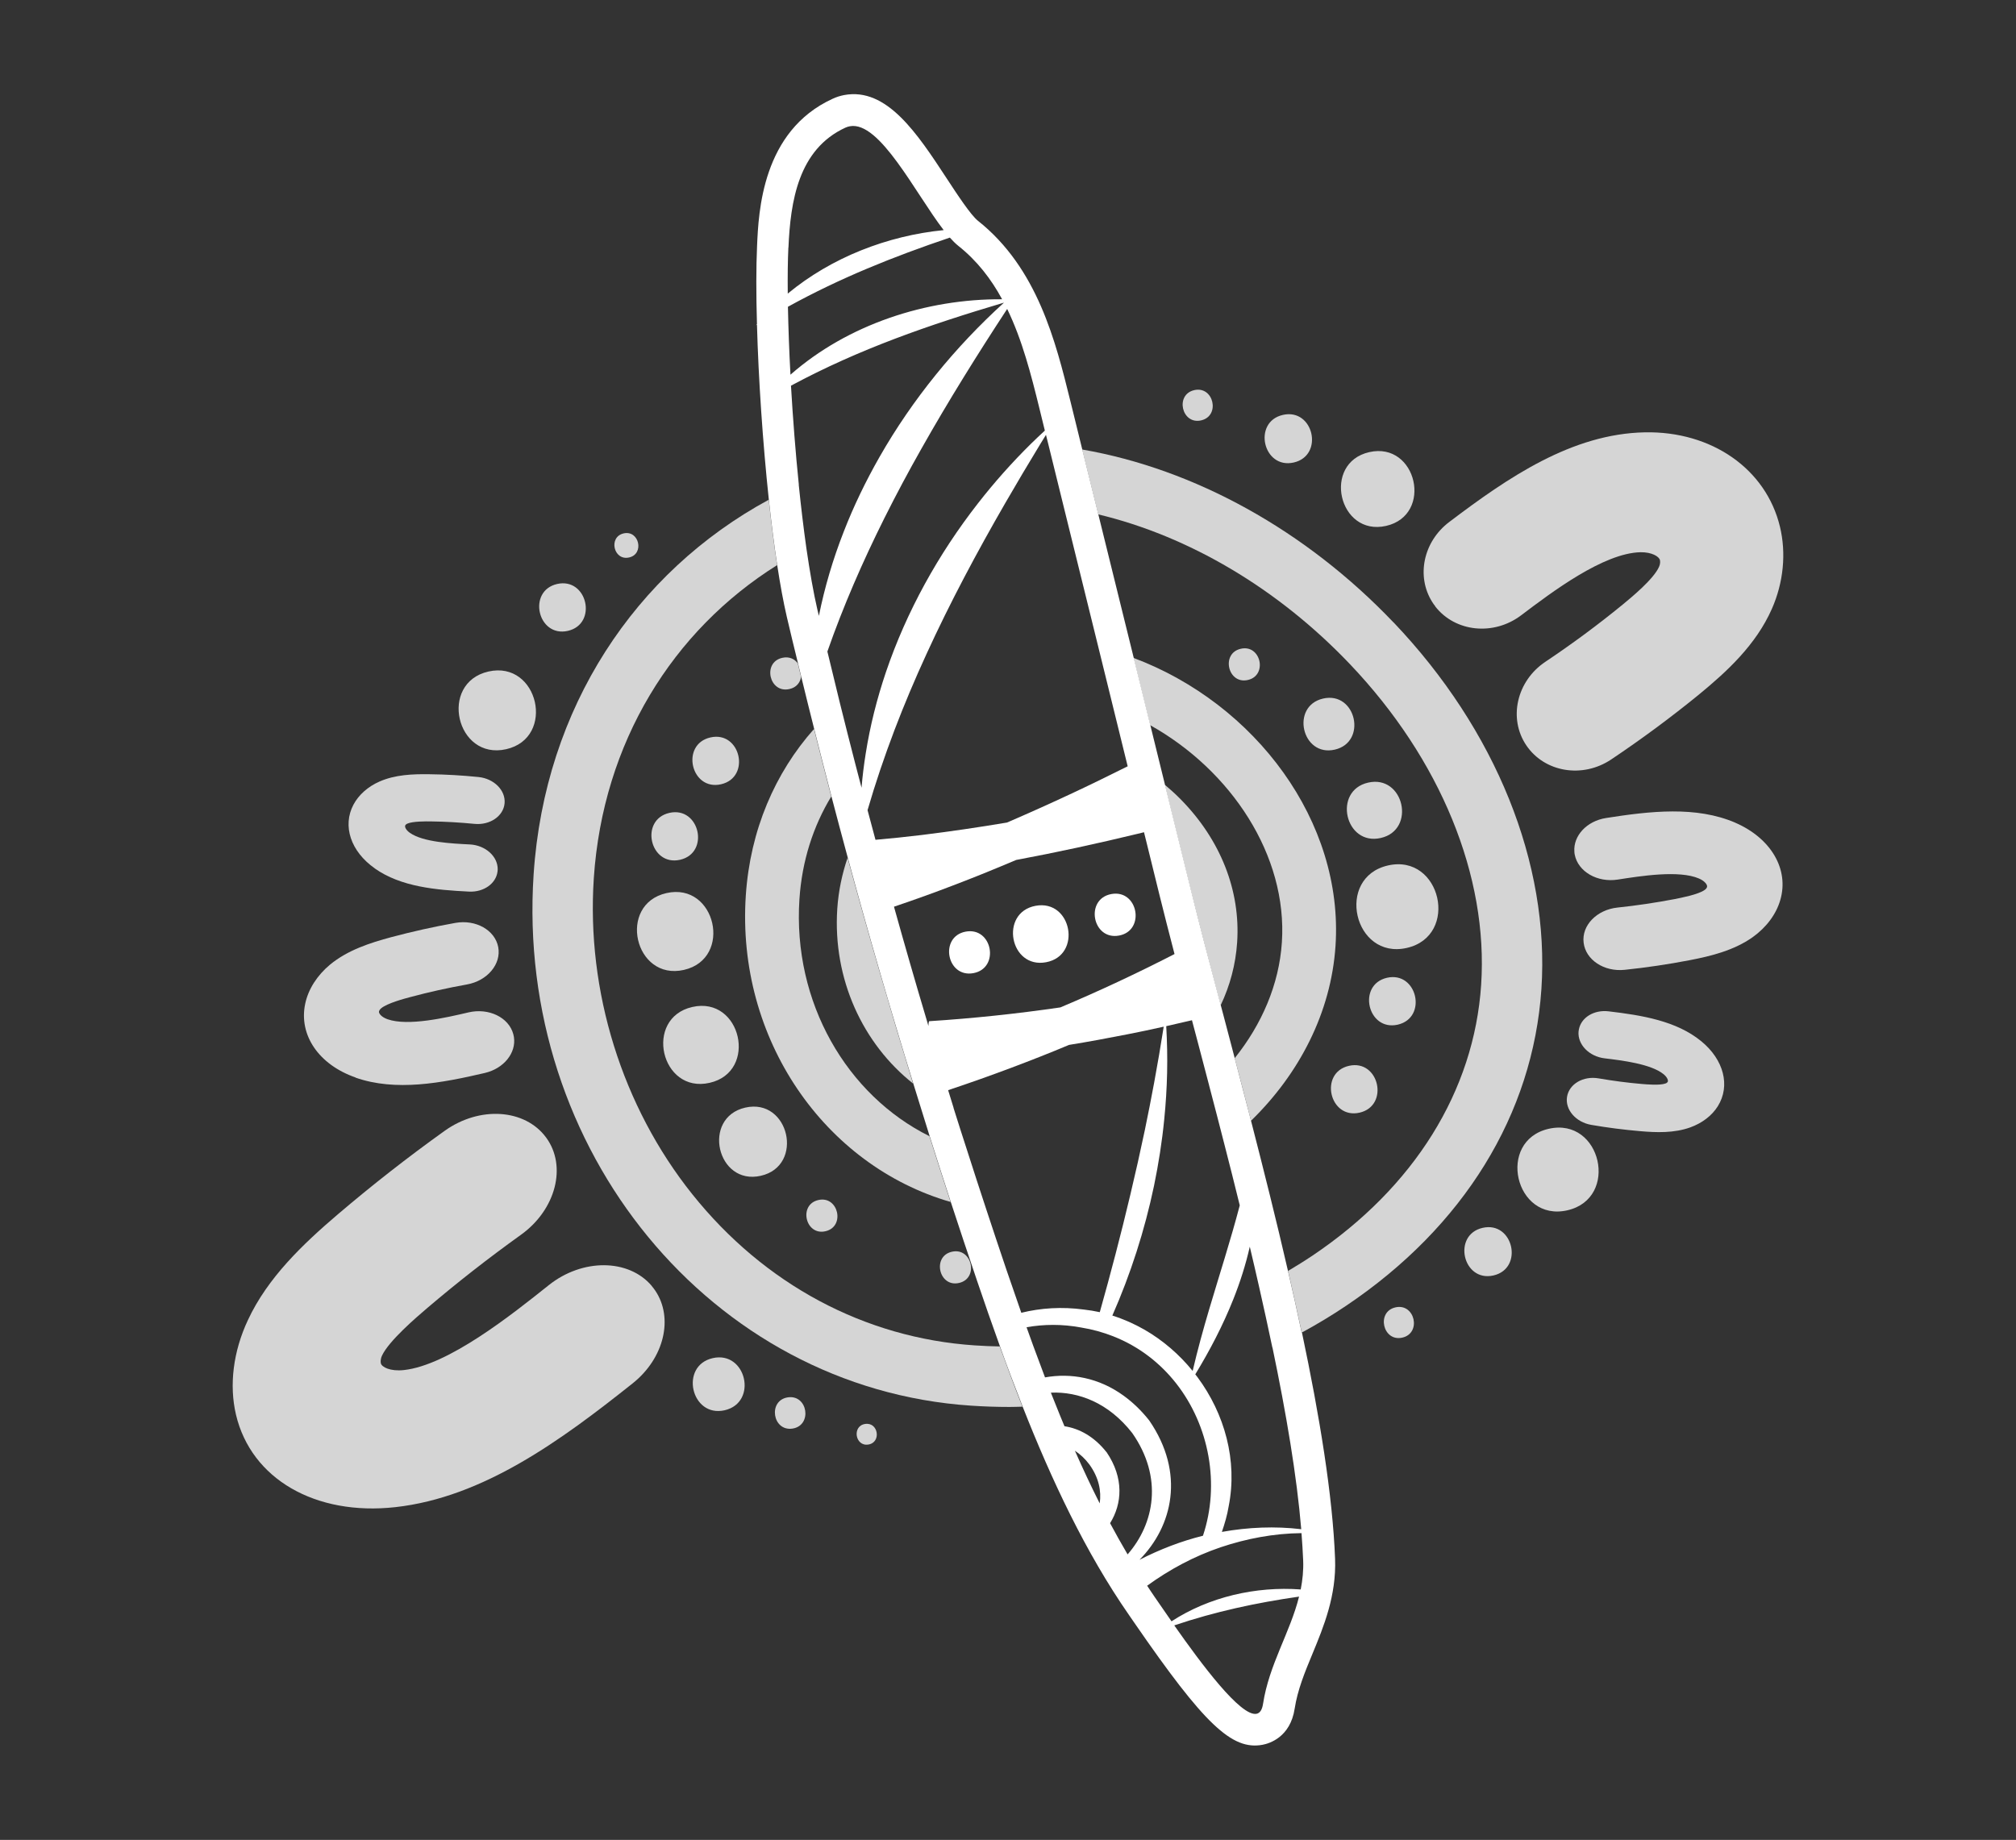
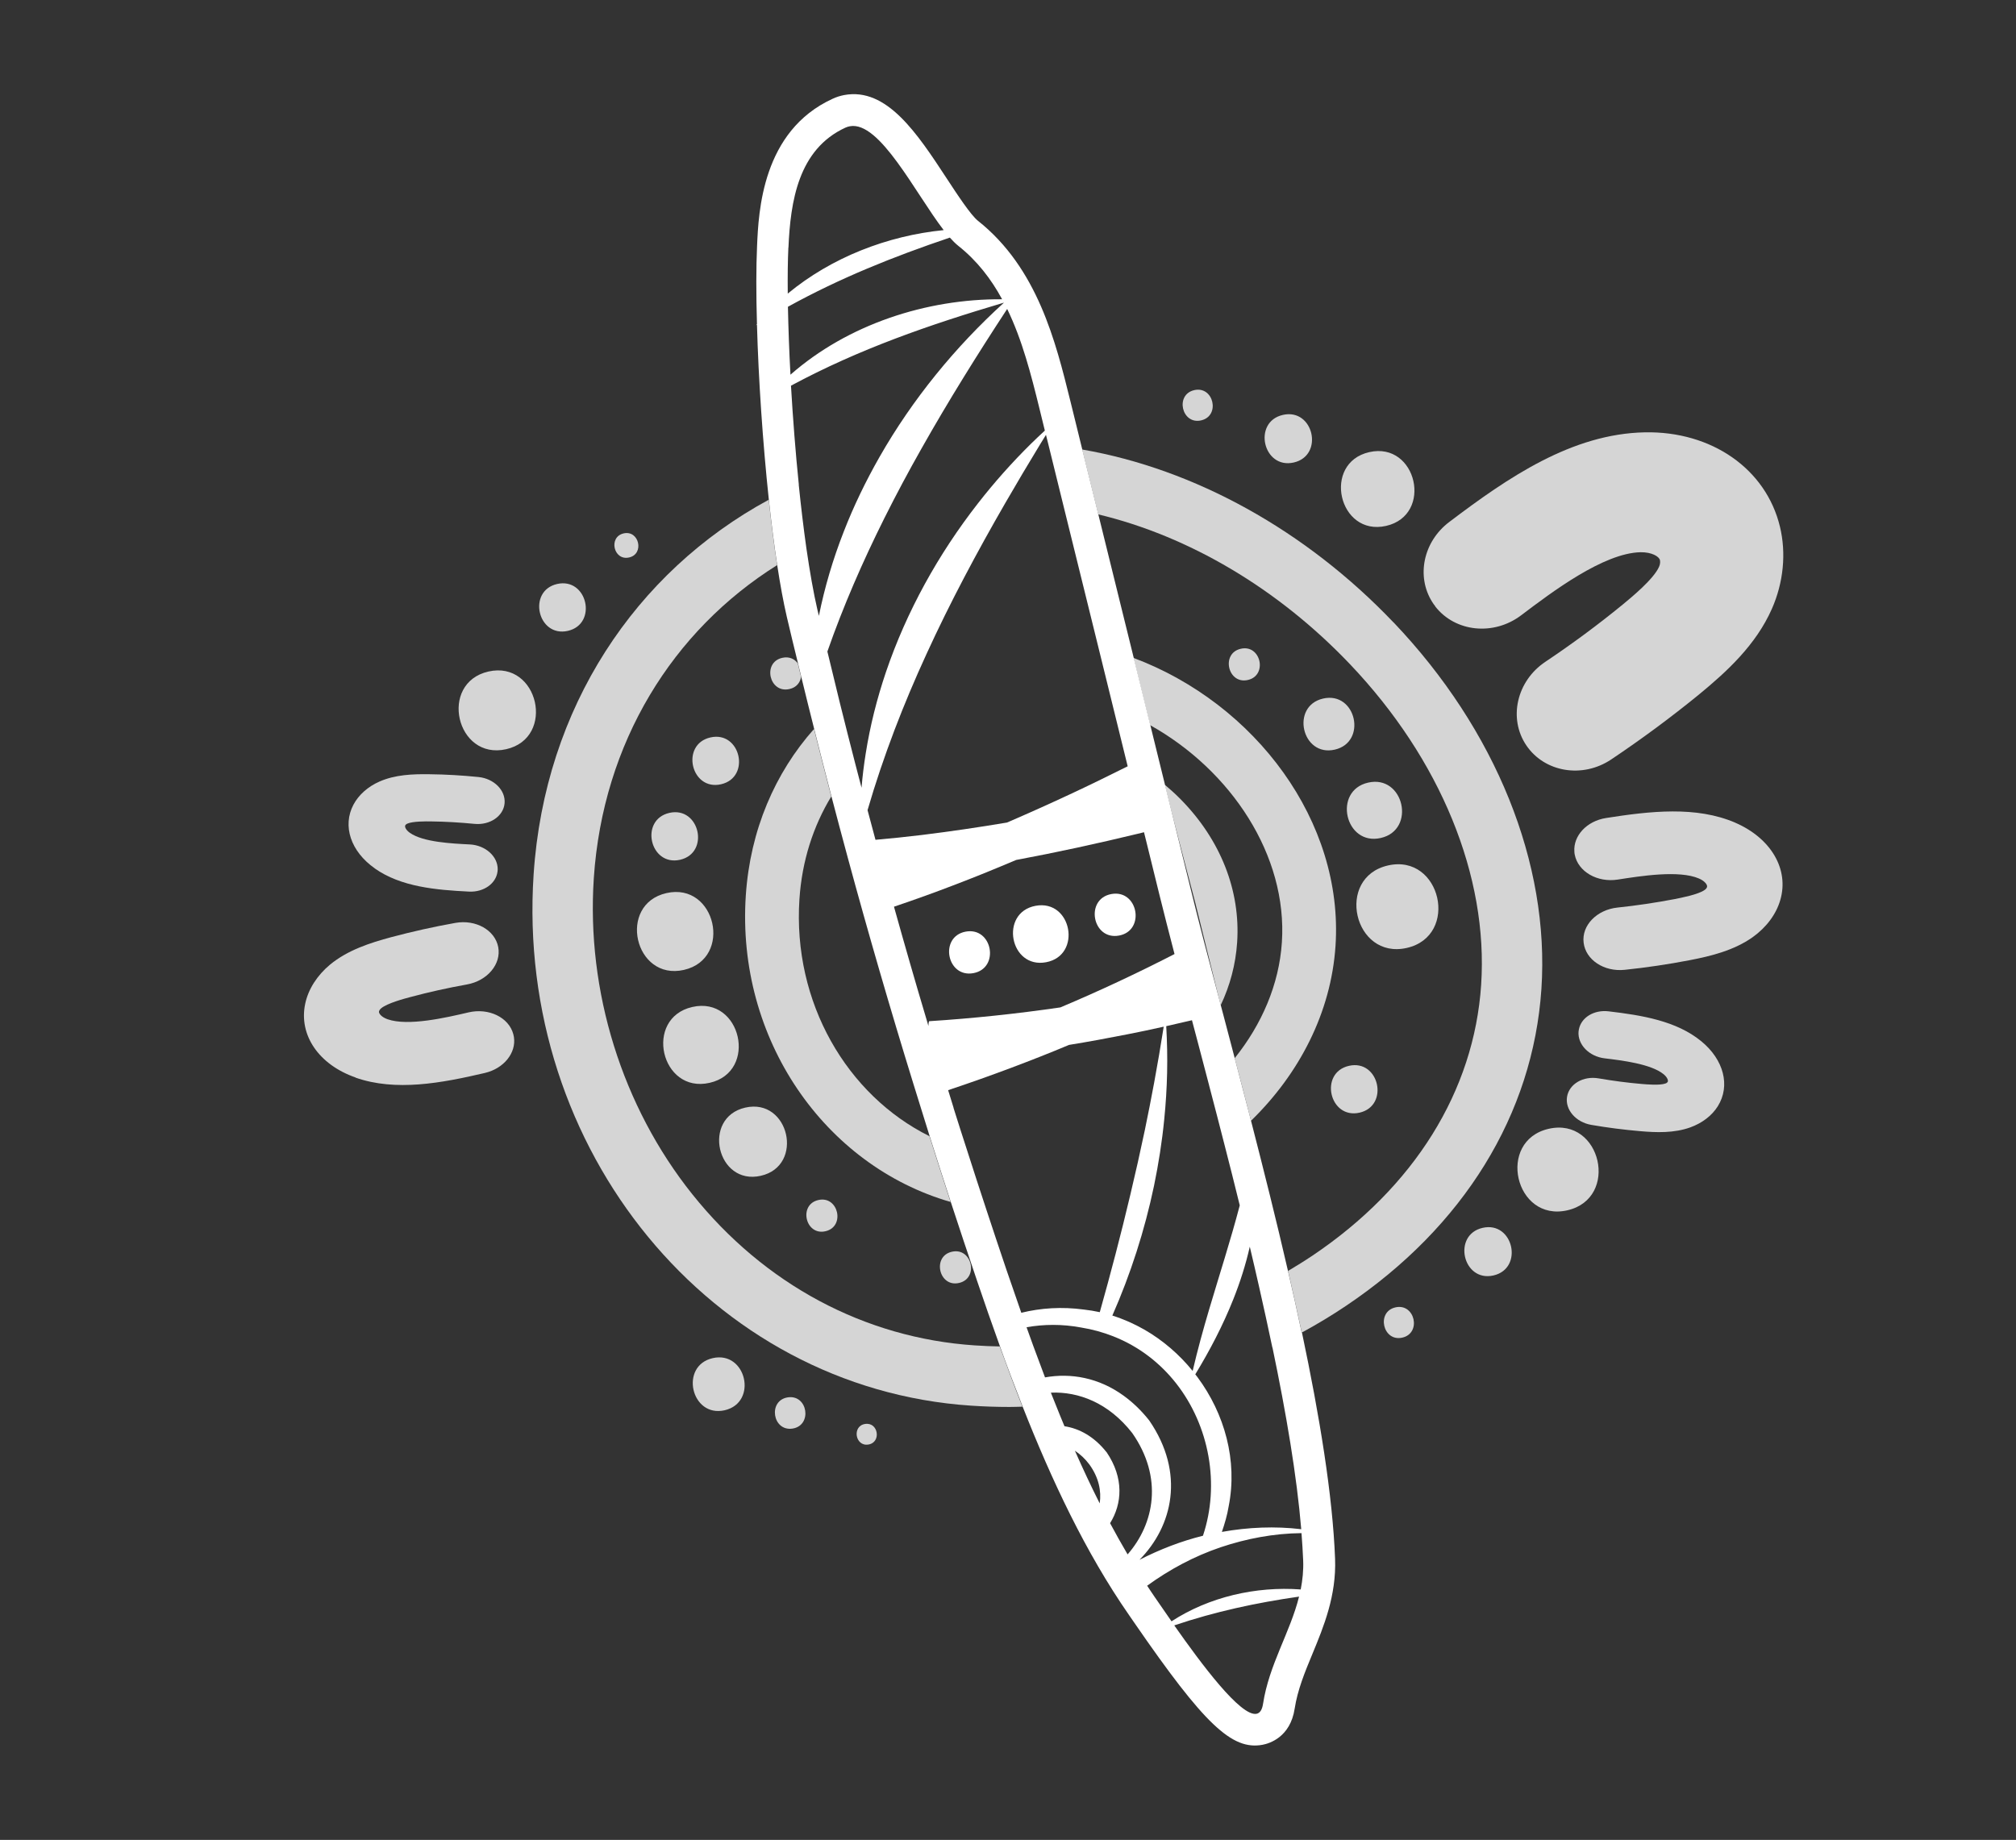
<svg xmlns="http://www.w3.org/2000/svg" id="Layer_5" viewBox="0 0 231.17 211">
  <rect x="0" y="0" width="231.17" height="211" fill="#333333" stroke="none" />
  <defs>
    <style>      .cls-1 {        fill: #fff;      }      .cls-2 {        opacity: .79;      }    </style>
  </defs>
  <g class="cls-2">
-     <path class="cls-1" d="M74.72,147.45c-2.66-3.11-7.94-3.14-11.79-.07-4.31,3.44-11.52,9.18-16.62,9.74-1.56.17-2.54-.34-2.64-.78-.03-.14-.06-.46.14-.89.8-1.7,3.95-4.39,5.13-5.4,3.45-2.94,7.08-5.78,10.79-8.44,4.01-2.87,5.31-7.88,2.89-11.16-2.42-3.29-7.62-3.64-11.64-.76-4.21,3.01-8.32,6.23-12.23,9.56-4.02,3.43-8.05,7.26-10.32,12.13-1.69,3.6-2.17,7.46-1.37,10.86,1.74,7.36,9.09,11.62,18.28,10.6,10.06-1.12,18.96-7.63,27.21-14.2,3.63-2.89,4.7-7.52,2.58-10.64-.13-.19-.27-.37-.42-.55" />
    <path class="cls-1" d="M159.79,71.38c-10.06-10.56-22.82-17.6-35.7-19.83l1.84,7.44c10.4,2.49,20.6,8.5,28.85,17.16,10.4,10.92,15.89,24.33,15.06,36.79-.81,12.19-7.68,23.22-19.35,31.06-.91.61-1.85,1.19-2.79,1.75.55,2.38,1.07,4.74,1.57,7.07,1.75-.95,3.45-1.97,5.08-3.07,13.49-9.06,21.44-21.97,22.4-36.34.96-14.39-5.22-29.71-16.95-42.03" />
    <path class="cls-1" d="M111.78,154.29c-12.63-.84-24.14-7-32.4-17.34-8.04-10.06-12.15-23.26-11.29-36.23,1.04-15.59,9.06-28.42,21.02-35.91-.35-2.31-.67-4.84-.96-7.5-15.28,8.29-25.69,23.81-26.96,42.95-2.1,31.62,20.39,58.96,50.14,60.94,1.47.1,2.95.15,4.42.15.5,0,.99-.02,1.49-.03-.91-2.31-1.77-4.62-2.6-6.91-.95-.02-1.91-.05-2.86-.12" />
    <path class="cls-1" d="M146.99,108.07c-.32,4.84-2.31,9.41-5.41,13.28.62,2.35,1.25,4.75,1.87,7.18,5.53-5.38,9.18-12.4,9.69-20.05.95-14.24-9.17-27.78-23.16-33.03l1.9,7.71c9.31,5.2,15.77,14.97,15.11,24.91" />
    <path class="cls-1" d="M91.67,103.11c.29-4.38,1.58-8.36,3.65-11.77-.67-2.58-1.33-5.16-1.98-7.74-4.47,5.03-7.32,11.6-7.82,19.09-1.1,16.47,9.04,30.99,23.48,35.15-.82-2.5-1.62-5.02-2.42-7.54-9.46-4.7-15.7-15.33-14.91-27.2" />
-     <path class="cls-1" d="M96.01,104.2c-.54,8.12,2.96,15.53,8.69,20.06-2.64-8.58-5.15-17.22-7.51-25.89-.62,1.83-1.04,3.77-1.18,5.83" />
-     <path class="cls-1" d="M139.97,115.29c1.08-2.27,1.72-4.7,1.89-7.21.4-5.94-1.9-11.77-6.47-16.41-.58-.59-1.2-1.15-1.83-1.68l2.91,11.8c.97,3.93,2.19,8.57,3.49,13.5" />
+     <path class="cls-1" d="M139.97,115.29c1.08-2.27,1.72-4.7,1.89-7.21.4-5.94-1.9-11.77-6.47-16.41-.58-.59-1.2-1.15-1.83-1.68c.97,3.93,2.19,8.57,3.49,13.5" />
    <path class="cls-1" d="M164.57,69.54c2.29,2.95,6.7,3.41,9.86,1.02,3.53-2.67,9.44-7.14,13.69-7.23,1.3-.02,2.13.5,2.22.9.03.13.06.41-.1.77-.63,1.43-3.21,3.54-4.18,4.34-2.82,2.31-5.8,4.51-8.85,6.55-3.3,2.2-4.28,6.5-2.19,9.59,2.09,3.09,6.45,3.82,9.74,1.61,3.45-2.31,6.83-4.81,10.03-7.42,3.28-2.69,6.57-5.74,8.38-9.83,1.34-3.03,1.67-6.39.93-9.45-1.6-6.62-7.83-10.96-15.49-10.81-8.38.17-15.68,5.17-22.44,10.29-2.98,2.26-3.78,6.23-1.95,9.15.11.18.23.35.36.51" />
    <path class="cls-1" d="M198.99,94.35c-4.5-1.94-9.79-1.33-14.83-.54-2.22.35-3.77,2.04-3.63,3.87,0,.11.02.22.04.33.38,1.95,2.59,3.23,4.94,2.86,2.63-.41,7.03-1.11,9.31-.12.7.3.99.75.92.97-.02.07-.08.21-.27.34-.74.53-2.71.9-3.45,1.05-2.15.41-4.36.74-6.55.97-2.37.25-4.12,2.05-3.88,4.02.23,1.97,2.33,3.37,4.71,3.12,2.49-.26,4.99-.63,7.43-1.1,2.51-.48,5.12-1.14,7.24-2.64,1.57-1.12,2.7-2.63,3.17-4.26,1.03-3.52-1.05-7.09-5.16-8.87" />
    <path class="cls-1" d="M40.76,123.58c4.62,1.62,9.86.63,14.83-.53,2.19-.51,3.62-2.31,3.34-4.12-.02-.11-.04-.22-.07-.33-.51-1.92-2.81-3.04-5.13-2.5-2.6.61-6.94,1.61-9.28.79-.72-.25-1.04-.68-.99-.9.02-.07.07-.21.25-.36.7-.58,2.63-1.1,3.36-1.29,2.12-.57,4.29-1.05,6.47-1.44,2.35-.42,3.96-2.34,3.59-4.29-.37-1.95-2.58-3.19-4.92-2.77-2.47.44-4.93.99-7.33,1.63-2.47.66-5.03,1.5-7.03,3.15-1.48,1.23-2.5,2.82-2.85,4.48-.77,3.59,1.55,7,5.78,8.47" />
    <path class="cls-1" d="M195.07,119.4c-2.85-2.33-6.8-2.97-10.61-3.42-1.68-.2-3.14.7-3.41,2.06-.02.08-.03.16-.04.25-.13,1.49,1.21,2.87,2.99,3.08,1.99.24,5.31.64,6.76,1.82.44.36.56.74.47.88-.03.05-.1.14-.27.19-.64.23-2.14.1-2.71.05-1.64-.14-3.3-.36-4.93-.64-1.77-.31-3.39.64-3.63,2.11-.24,1.47,1,2.91,2.77,3.22,1.85.32,3.73.56,5.59.72,1.91.17,3.93.23,5.77-.43,1.36-.49,2.49-1.35,3.16-2.43,1.46-2.34.69-5.34-1.91-7.46" />
    <path class="cls-1" d="M42.97,99.59c3.01,2.12,7,2.47,10.82,2.66,1.69.08,3.09-.93,3.26-2.3,0-.08.02-.17.02-.25.02-1.49-1.41-2.77-3.2-2.86-2-.1-5.34-.25-6.87-1.33-.47-.33-.61-.7-.53-.85.02-.05.09-.14.25-.21.62-.27,2.13-.26,2.7-.25,1.64.02,3.32.12,4.97.28,1.78.18,3.34-.88,3.47-2.36.13-1.48-1.21-2.83-2.99-3.01-1.87-.19-3.76-.3-5.63-.32-1.92-.03-3.94.05-5.73.84-1.32.58-2.38,1.52-2.98,2.65-1.29,2.44-.31,5.37,2.44,7.3" />
    <path class="cls-1" d="M85.46,127.02c-5.03,1.15-3.26,8.97,1.78,7.82,5.03-1.14,3.26-8.97-1.78-7.82" />
    <path class="cls-1" d="M79.39,115.48c-5.6,1.27-3.63,9.98,1.98,8.7,5.6-1.27,3.63-9.98-1.98-8.7" />
    <path class="cls-1" d="M78.42,111.23c5.66-1.29,3.67-10.1-2-8.81-5.67,1.29-3.67,10.1,2,8.81" />
    <path class="cls-1" d="M77.98,98.6c3.46-.79,2.24-6.16-1.22-5.38-3.46.79-2.24,6.16,1.22,5.38" />
    <path class="cls-1" d="M82.68,89.94c3.46-.79,2.24-6.16-1.22-5.37-3.46.79-2.24,6.16,1.22,5.37" />
    <path class="cls-1" d="M153.05,85.97c3.77-.86,2.45-6.72-1.33-5.86-3.77.86-2.45,6.72,1.33,5.86" />
    <path class="cls-1" d="M158.94,60.31c5.45-1.24,3.53-9.7-1.93-8.46-5.44,1.24-3.53,9.7,1.93,8.46" />
    <path class="cls-1" d="M158.33,96.1c4.09-.93,2.65-7.29-1.45-6.35-4.09.93-2.65,7.29,1.45,6.35" />
    <path class="cls-1" d="M159.16,99.25c-6.08,1.38-3.94,10.84,2.15,9.46,6.08-1.38,3.94-10.84-2.15-9.46" />
-     <path class="cls-1" d="M159.05,112.13c-3.46.79-2.24,6.16,1.22,5.38,3.46-.79,2.24-6.16-1.22-5.38" />
    <path class="cls-1" d="M154.68,122.23c-3.46.79-2.24,6.16,1.22,5.37,3.45-.79,2.24-6.16-1.22-5.37" />
    <path class="cls-1" d="M109.15,143.55c-2.3.52-1.49,4.11.82,3.58,2.31-.52,1.49-4.11-.82-3.58" />
    <path class="cls-1" d="M93.84,137.62c-2.31.52-1.49,4.11.81,3.58,2.31-.52,1.49-4.11-.81-3.58" />
    <path class="cls-1" d="M89.7,75.44c-2.31.52-1.49,4.11.82,3.58.82-.18,1.23-.75,1.34-1.39-.13-.52-.25-1.04-.38-1.56-.37-.5-.98-.81-1.78-.63" />
    <path class="cls-1" d="M143.09,77.98c2.3-.52,1.49-4.11-.81-3.58-2.31.52-1.49,4.11.81,3.58" />
    <path class="cls-1" d="M177.59,129.45c-6.02,1.37-3.9,10.72,2.13,9.35,6.02-1.37,3.9-10.72-2.13-9.35" />
    <path class="cls-1" d="M65.11,72.35c3.46-.79,2.24-6.16-1.22-5.38-3.46.79-2.24,6.16,1.22,5.38" />
    <path class="cls-1" d="M90.33,160.25c-2.3.36-1.75,3.93.55,3.58,2.3-.36,1.75-3.93-.55-3.58" />
    <path class="cls-1" d="M99.2,163.3c-1.52.23-1.15,2.6.37,2.36,1.52-.24,1.15-2.6-.37-2.36" />
    <path class="cls-1" d="M58.04,85.92c5.73-1.3,3.71-10.21-2.03-8.91-5.74,1.31-3.71,10.21,2.03,8.91" />
    <path class="cls-1" d="M72.14,63.93c1.78-.4,1.15-3.17-.63-2.76-1.78.41-1.15,3.17.63,2.76" />
    <path class="cls-1" d="M81.73,155.75c-3.84.87-2.49,6.85,1.36,5.98,3.85-.88,2.49-6.85-1.36-5.98" />
    <path class="cls-1" d="M148.35,53.04c3.51-.8,2.28-6.26-1.24-5.46-3.52.8-2.28,6.26,1.24,5.46" />
    <path class="cls-1" d="M170.01,140.81c-3.51.8-2.28,6.26,1.24,5.46,3.51-.8,2.28-6.26-1.24-5.46" />
    <path class="cls-1" d="M137.73,48.21c2.23-.51,1.45-3.98-.79-3.47-2.23.51-1.44,3.98.79,3.47" />
    <path class="cls-1" d="M160.01,149.93c-2.23.51-1.44,3.98.79,3.47,2.23-.51,1.45-3.98-.79-3.47" />
  </g>
  <path class="cls-1" d="M149.26,152.82c-.49-2.33-1.02-4.69-1.57-7.07-1.32-5.74-2.78-11.56-4.24-17.23-.63-2.43-1.25-4.82-1.87-7.18-.43-1.63-.86-3.25-1.27-4.83-.11-.42-.22-.82-.33-1.24-1.31-4.93-2.53-9.57-3.49-13.5l-2.91-11.8-1.68-6.83-1.9-7.71-4.06-16.45-1.84-7.44-.98-3.99-.39-1.58c-1.68-6.79-3.76-15.23-10.59-20.65-.82-.65-2.36-2.99-3.59-4.87-3.37-5.14-6.86-10.46-11.75-9.55-.46.09-.91.23-1.33.43-8.08,3.7-8.49,12.95-8.66,16.89-.11,2.43-.11,5.53-.01,8.96-.03.04-.07.08-.11.12.04-.02.07-.04.11-.06.17,6.19.66,13.47,1.36,20.06.29,2.66.61,5.2.96,7.5.34,2.23.71,4.25,1.1,5.93.41,1.78.85,3.55,1.28,5.32.13.52.25,1.04.38,1.57.48,1.99.98,3.98,1.48,5.97.65,2.58,1.31,5.16,1.98,7.74.61,2.34,1.24,4.68,1.87,7.02,2.35,8.67,4.86,17.31,7.51,25.89.62,2.02,1.25,4.04,1.88,6.05.8,2.52,1.6,5.03,2.42,7.54.99,3.02,1.99,6.03,3.01,9.03.83,2.45,1.71,4.98,2.63,7.53.82,2.29,1.69,4.59,2.6,6.91,3.29,8.36,7.21,16.73,12.2,23.91l.62.9c8.02,11.64,11.18,14.64,14.7,13.98.74-.14,3.18-.84,3.68-4.16.33-2.13,1.15-4.14,2.04-6.28,1.29-3.12,2.75-6.66,2.59-10.89-.28-7.28-1.77-16.34-3.8-25.96M144.08,196.54c-1.82.34-6.32-5.71-9.43-10.14,4.71-1.59,9.43-2.6,14.31-3.3-1.03,4.13-3.44,7.79-4.13,12.3-.11.71-.37,1.07-.76,1.14M134.34,185.94c-.76-1.1-1.43-2.07-1.93-2.79-.3-.43-.58-.87-.87-1.3,2.56-1.86,5.39-3.38,8.43-4.41,2.95-.99,6.09-1.59,9.27-1.62.08,1.07.15,2.11.19,3.1.05,1.17-.07,2.29-.28,3.36-5.14-.38-10.5.85-14.81,3.65M123.27,166.38c.59.39,1.15.9,1.65,1.57,1.08,1.5,1.39,3.05,1.18,4.46-1-1.98-1.94-4-2.84-6.03M126.87,166.52c-1.43-1.8-3.12-2.7-4.81-2.96-.34-.81-.67-1.62-.99-2.43-.19-.47-.38-.94-.57-1.42,1.6-.07,3.24.23,4.81.95,1.61.74,3.16,1.94,4.52,3.68,3.57,5.11,2.54,10.4-.53,13.92-.69-1.17-1.36-2.37-2.01-3.58,1.38-2.22,1.62-5.17-.41-8.16M117.7,152.21c1.98-.35,4.08-.38,6.27.03,1.31.21,2.55.56,3.71,1.02,2.94,1.16,5.36,3.06,7.19,5.39,3.8,4.85,5.04,11.58,3.07,17.47-2.51.62-4.95,1.57-7.28,2.76,3.8-3.84,5.27-9.94,1.12-15.98-.91-1.15-1.89-2.08-2.92-2.83-2.86-2.08-6.06-2.64-9.03-2.11-.46-1.21-.91-2.42-1.35-3.62-.26-.72-.52-1.43-.77-2.14M109.35,127.06c-.21-.68-.42-1.36-.63-2.04,2.46-.82,4.89-1.68,7.3-2.59,2.21-.83,4.4-1.69,6.56-2.6,2.24-.36,4.48-.78,6.72-1.22,1.38-.27,2.76-.56,4.14-.87-.33,2.13-.7,4.26-1.09,6.39-.34,1.82-.69,3.63-1.07,5.45-.52,2.48-1.08,4.97-1.67,7.44-1.07,4.52-2.25,9.02-3.5,13.46-.6-.13-1.21-.23-1.83-.3-2.53-.34-4.93-.18-7.17.37-.58-1.65-1.14-3.28-1.68-4.86-.79-2.32-1.56-4.65-2.33-6.98-.74-2.24-1.47-4.49-2.19-6.74-.53-1.64-1.06-3.27-1.57-4.91M94.88,74.7c1.82-5.21,4.04-10.29,6.52-15.26,1.35-2.7,2.77-5.36,4.26-7.99,3.09-5.48,6.42-10.81,9.83-16.02,1.73,3.56,2.75,7.55,3.7,11.42.21.84.42,1.68.62,2.53-.53.49-1.06.99-1.58,1.5-2.17,2.14-4.22,4.44-6.11,6.87-4.53,5.81-8.17,12.37-10.53,19.32-1.03,3.05-1.82,6.17-2.32,9.34-.21,1.31-.37,2.62-.48,3.93-.24-.91-.47-1.81-.71-2.72-.6-2.31-1.18-4.63-1.76-6.95-.49-1.99-.97-3.98-1.45-5.97M91.6,55.59c-.38-3.71-.68-7.6-.9-11.36,7.81-4.2,15.84-6.98,24.41-9.52,0,0,0,0,0,.01-5.56,5.05-10.48,11.06-14.26,17.69-1.57,2.76-2.96,5.62-4.1,8.56-1.23,3.14-2.19,6.37-2.85,9.66-.06-.24-.12-.47-.17-.71-.45-1.94-.87-4.34-1.26-7.02-.32-2.27-.62-4.74-.88-7.31M90.41,28.39c.23-5.26,1.11-11.27,6.55-13.76.16-.07.32-.12.49-.15,3.42-.64,7.52,7.71,10.76,11.91-6.46.64-12.88,3.14-17.88,7.28-.02-1.97,0-3.76.07-5.28M108.91,27.24c.33.37.65.69.96.94,2.16,1.71,3.78,3.81,5.04,6.14-8.69-.06-17.71,2.89-24.27,8.65-.15-2.73-.24-5.38-.29-7.79,5.96-3.29,12.08-5.74,18.56-7.93M99.62,93.43c-.05-.17-.09-.34-.14-.52.9-3.1,1.94-6.16,3.09-9.19,1.12-2.94,2.35-5.85,3.67-8.72,2.71-5.92,5.79-11.69,9.04-17.32,1.31-2.27,2.65-4.52,4-6.74.22-.36.44-.72.66-1.07.1.39.19.78.29,1.16.59,2.4,1.18,4.79,1.77,7.19,1.31,5.32,2.63,10.65,3.94,15.97.57,2.33,1.15,4.66,1.72,6.99.48,1.94.96,3.87,1.43,5.81.07.3.15.59.22.89-2.2,1.1-4.41,2.18-6.64,3.22-2.38,1.11-4.78,2.19-7.2,3.23-3.27.55-6.54,1.03-9.79,1.43-1.77.21-3.53.4-5.29.55-.26-.96-.51-1.92-.77-2.88M132.96,102.66c.51,2.08,1.1,4.35,1.72,6.75-4.26,2.19-8.63,4.24-13.09,6.12-5.01.73-10.03,1.26-15.03,1.58-.02,0-.04.05-.06.11-.02.09-.03.25-.04.44-.07-.24-.14-.48-.21-.72-1.29-4.31-2.53-8.63-3.74-12.96,4.79-1.61,9.44-3.42,14.01-5.36,4.66-.87,9.3-1.88,13.93-3,.24-.06.49-.12.73-.18.1.42.2.83.31,1.25.49,1.99.98,3.98,1.47,5.97M138.65,124.49c.58,2.2,1.16,4.44,1.74,6.71.6,2.32,1.19,4.67,1.77,7.03-1.05,4.01-2.32,7.92-3.5,11.9-.69,2.33-1.34,4.68-1.9,7.09-1.54-1.9-3.42-3.52-5.54-4.74-1.16-.66-2.39-1.21-3.67-1.61,2.1-4.77,3.71-9.78,4.78-14.89.52-2.52.92-5.06,1.17-7.61.18-1.78.29-3.56.33-5.34.04-1.79,0-3.57-.1-5.35.98-.22,1.97-.45,2.95-.68.22.82.44,1.65.66,2.49.43,1.63.87,3.3,1.31,4.99M145.91,154.53c1.58,7.56,2.79,14.73,3.3,20.84-3-.36-6.08-.23-9.1.31.32-.94.61-1.9.78-2.94,1.04-5.25-.47-10.62-3.58-14.81-.08-.11-.16-.21-.25-.32,1.65-2.71,3.17-5.61,4.37-8.63.78-1.96,1.42-3.97,1.88-6.01.37,1.54.72,3.08,1.07,4.61.53,2.34,1.04,4.67,1.52,6.96" />
  <path class="cls-1" d="M118.74,103.88c-4.16.78-2.96,7.25,1.21,6.47,4.16-.78,2.96-7.25-1.21-6.47" />
  <path class="cls-1" d="M110.73,106.84c-3.06.57-2.18,5.33.89,4.76,3.06-.57,2.18-5.33-.89-4.76" />
  <path class="cls-1" d="M127.43,102.53c-3.06.57-2.18,5.33.89,4.76,3.06-.57,2.18-5.33-.89-4.76" />
</svg>